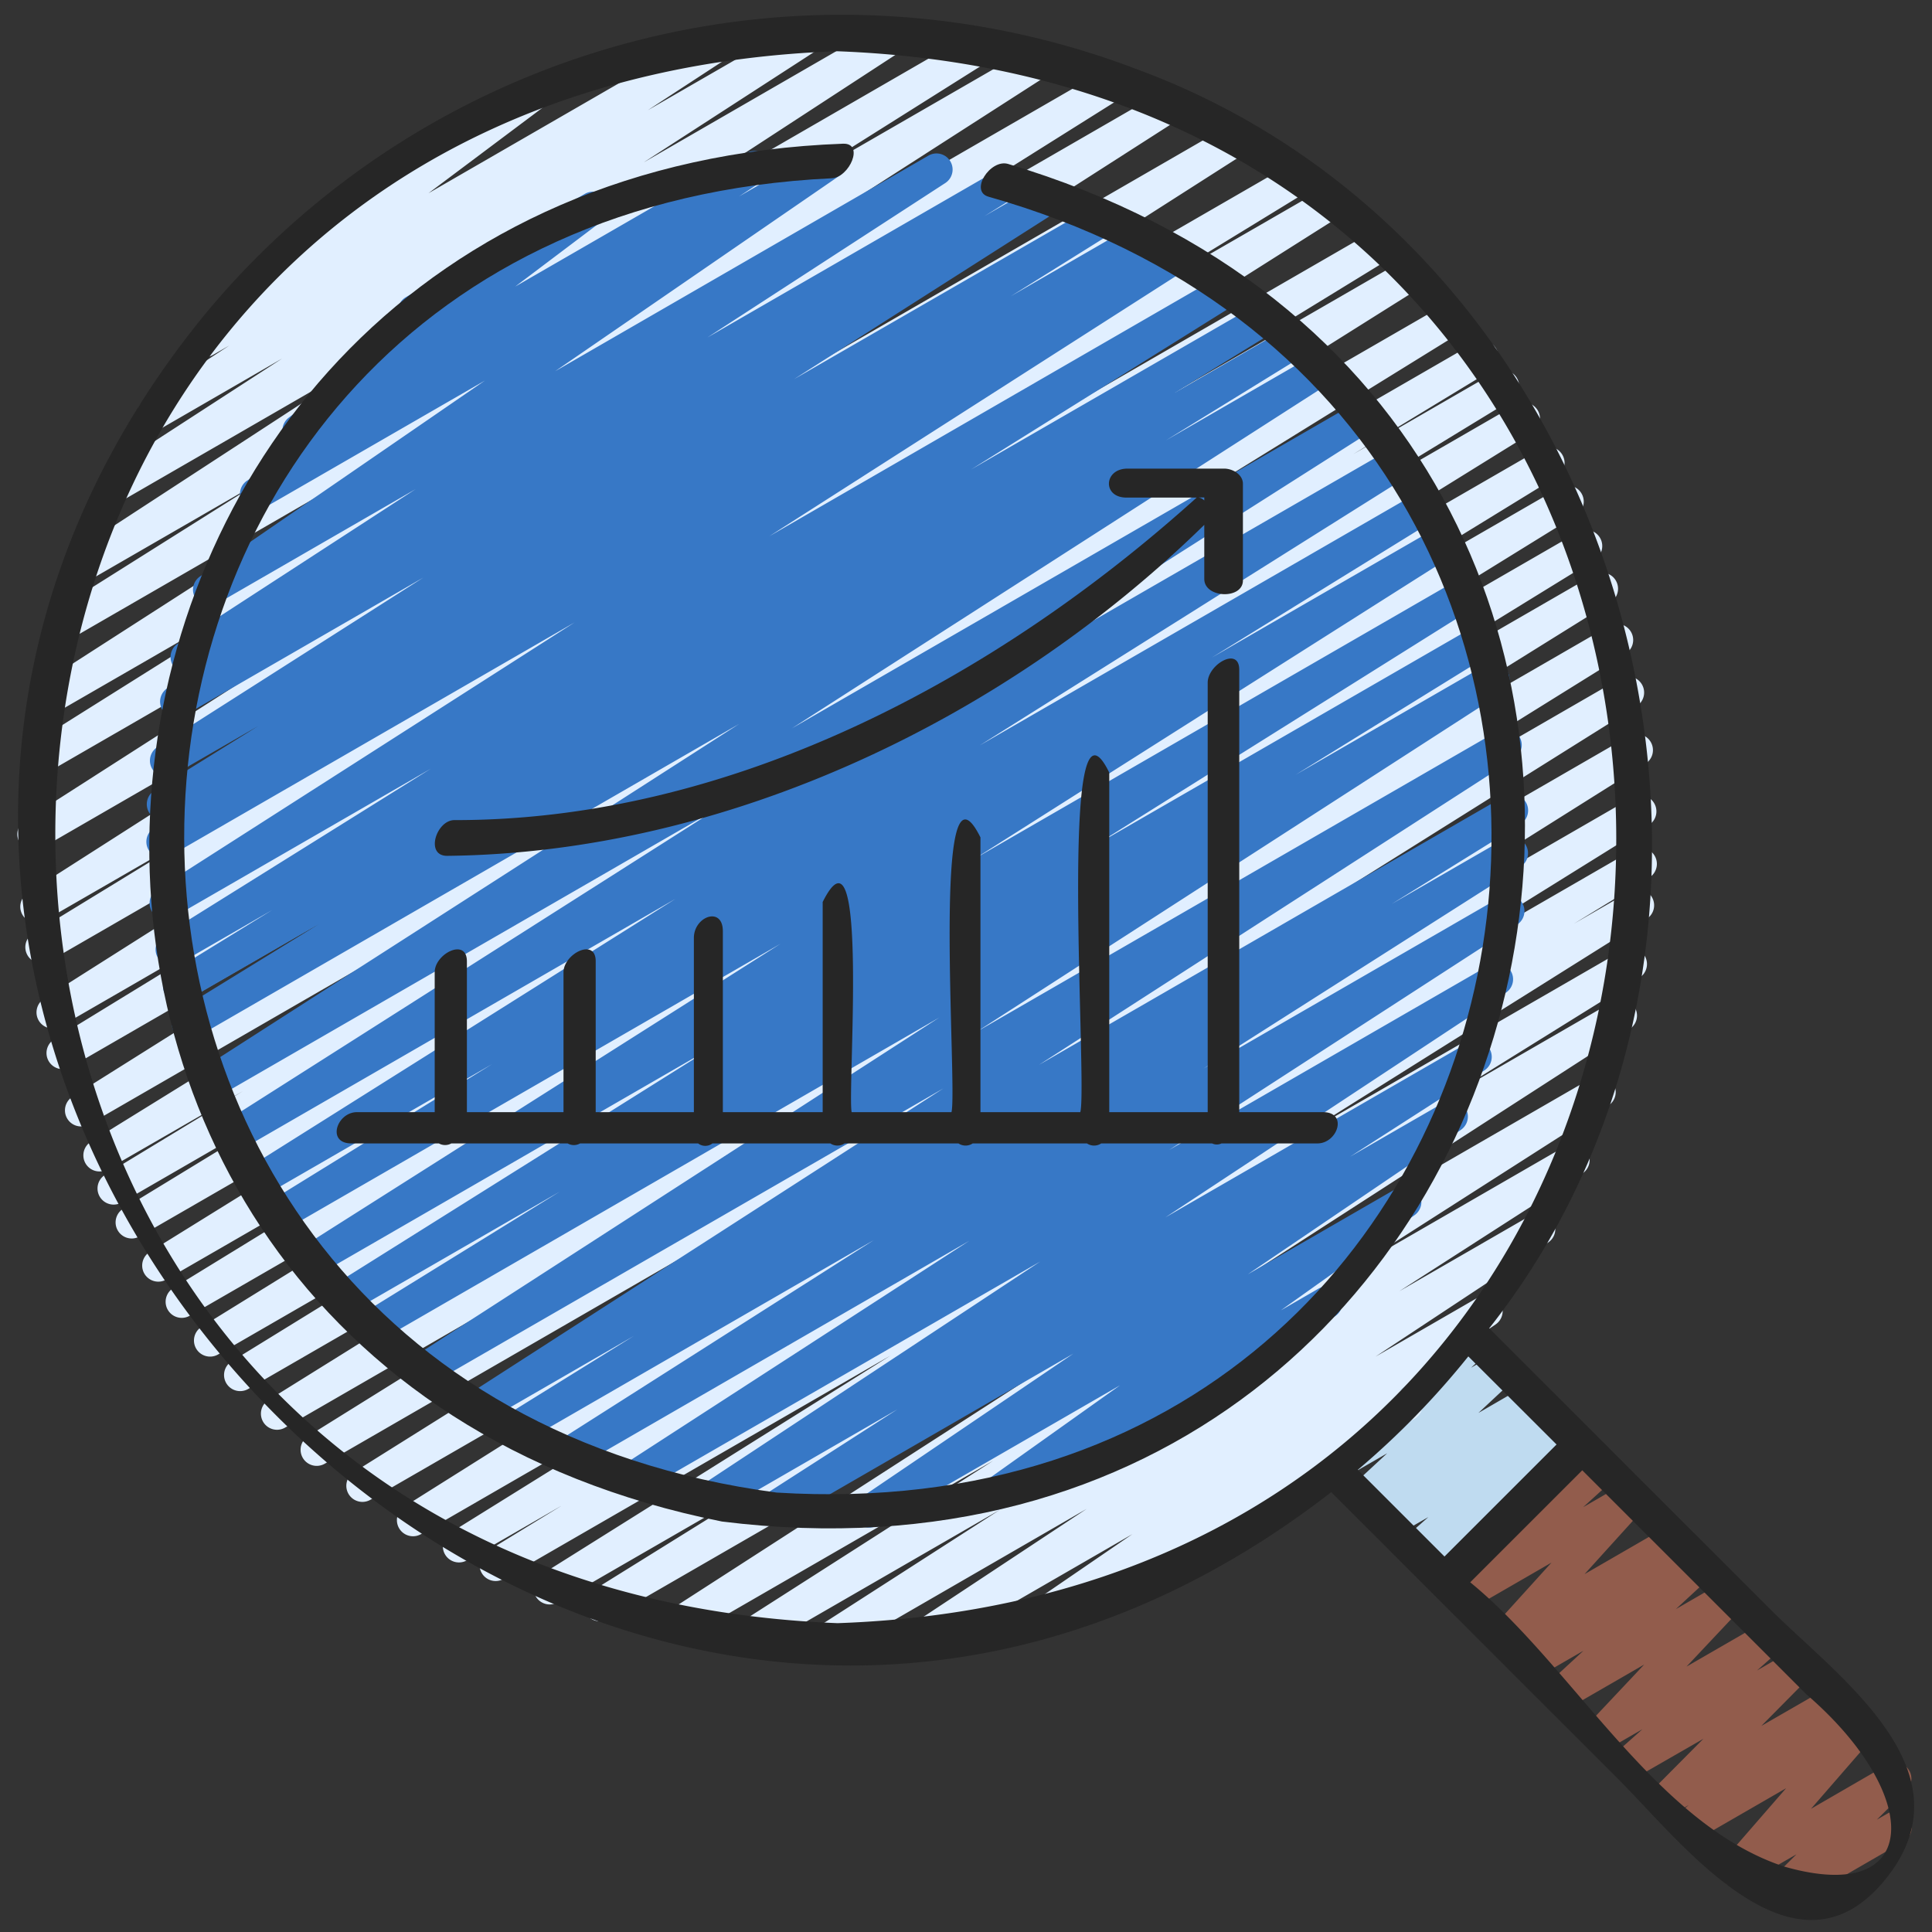
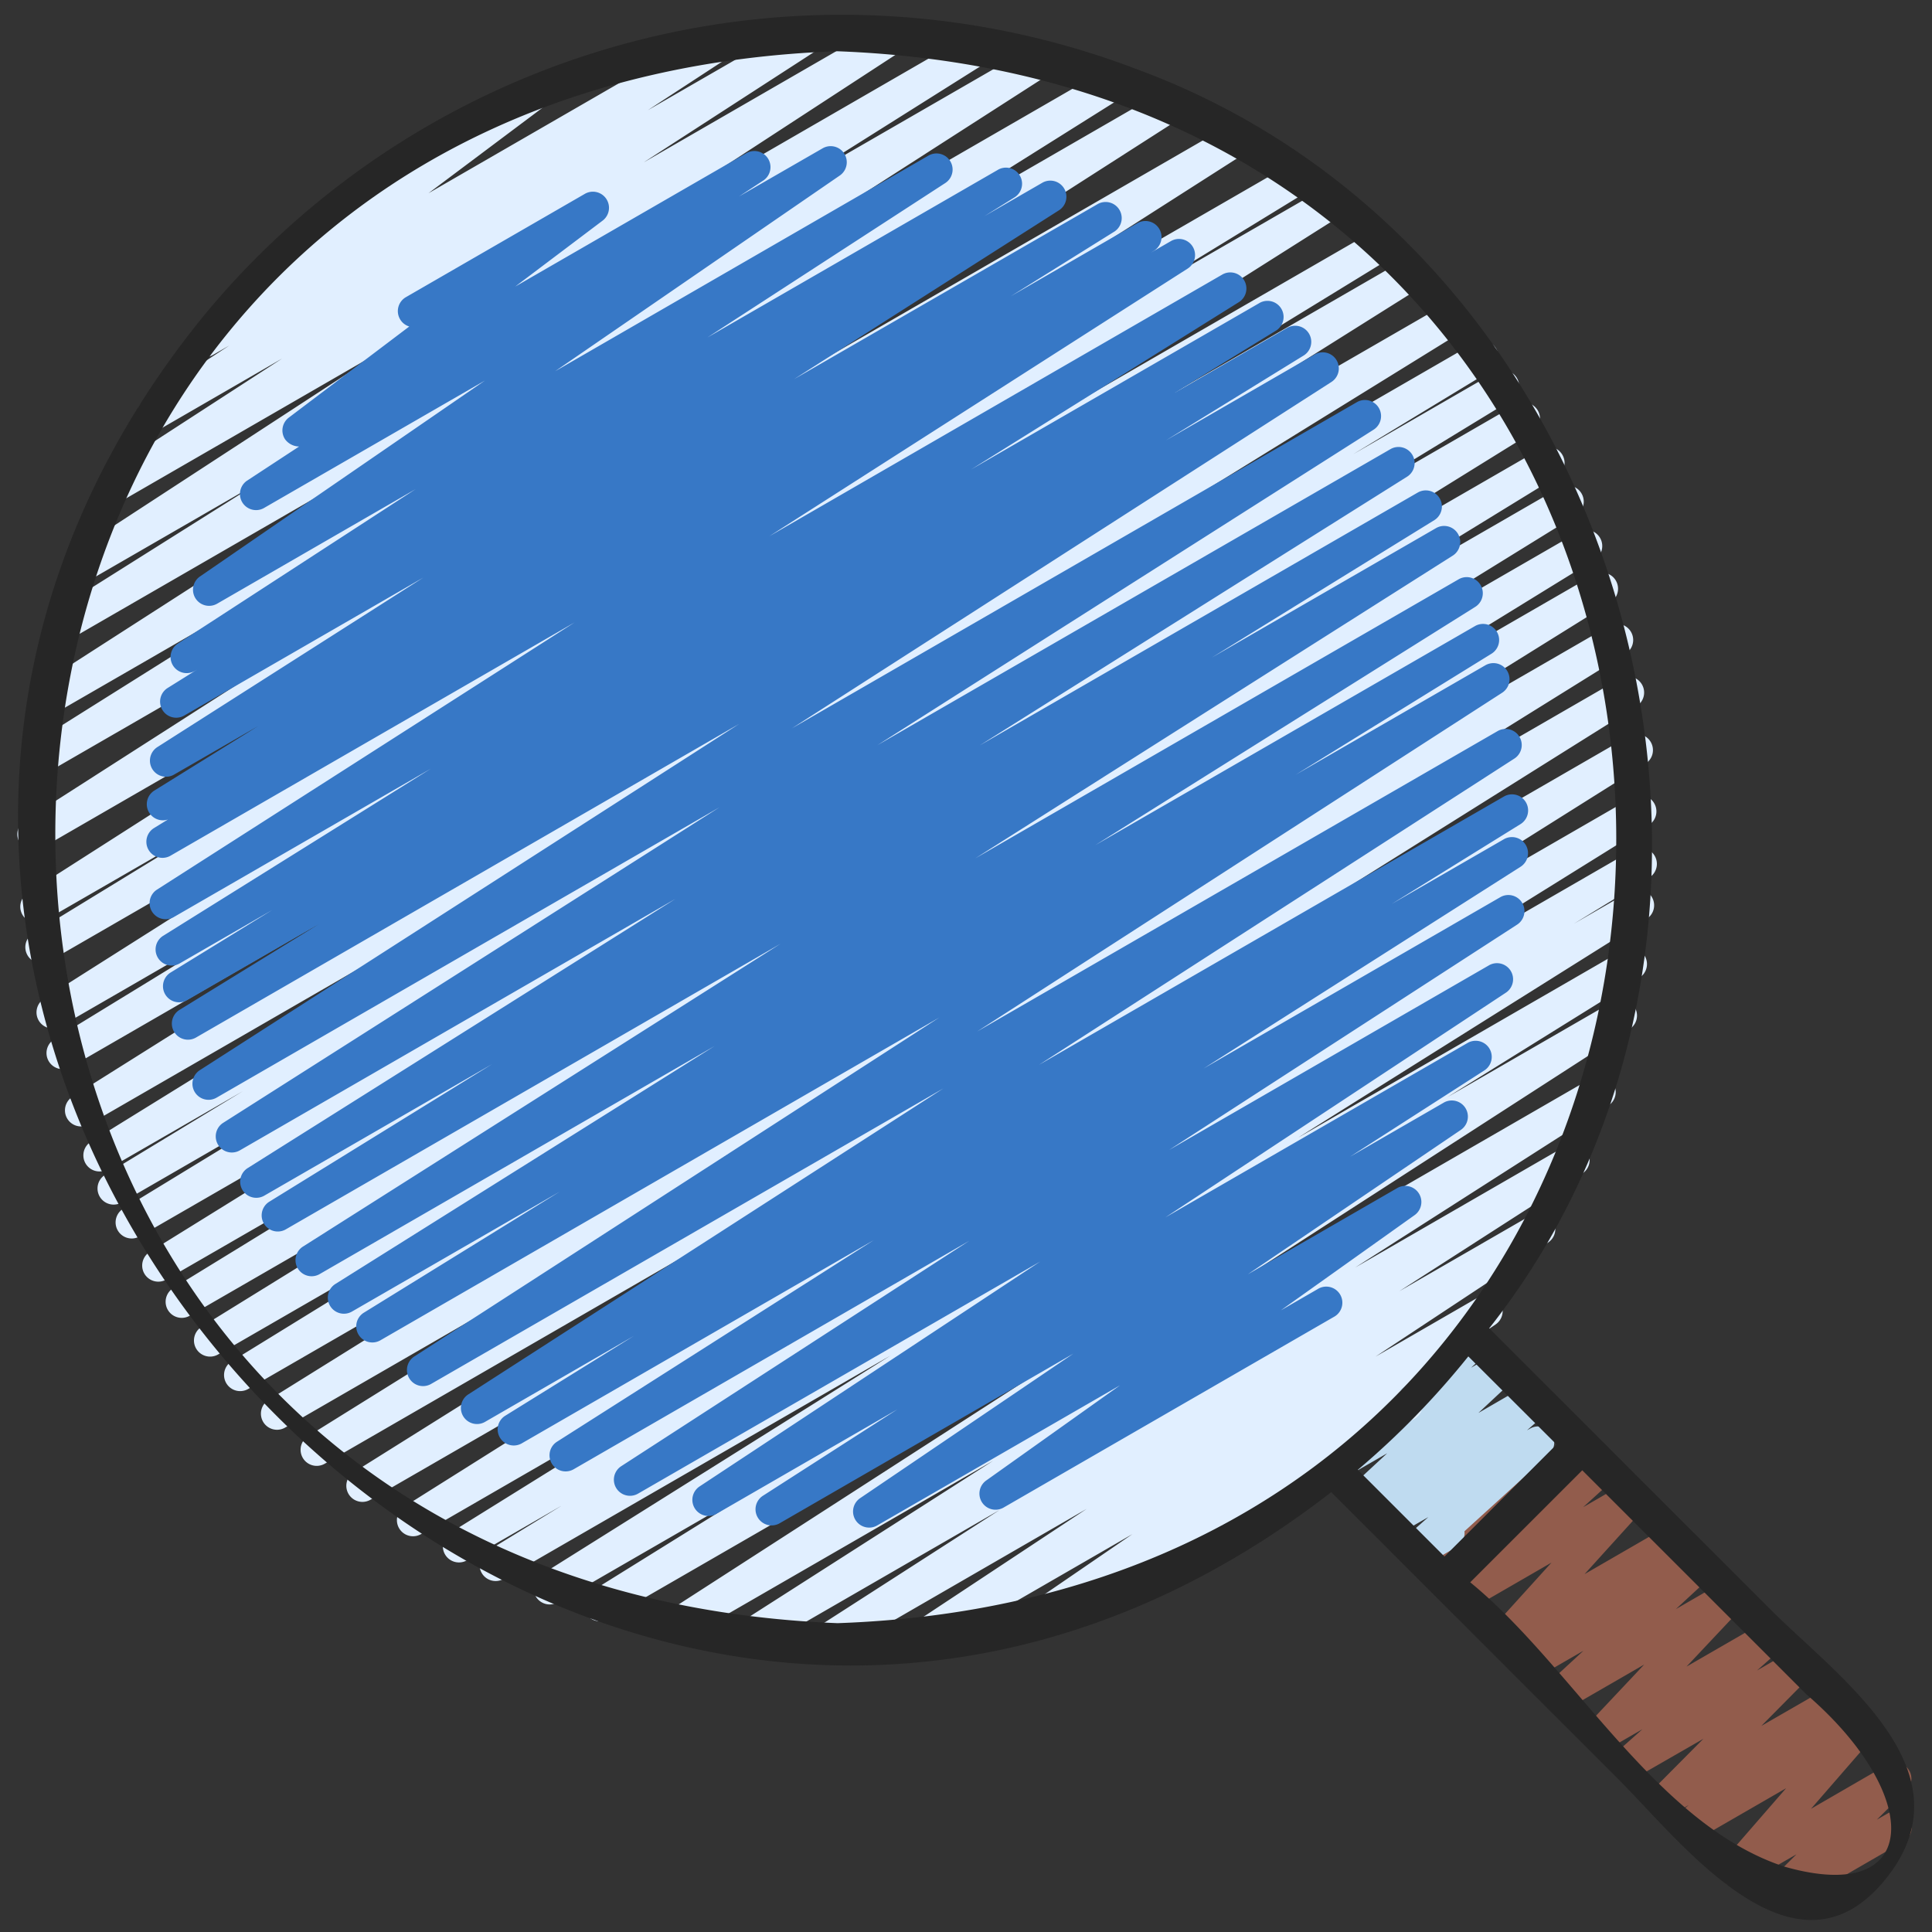
<svg xmlns="http://www.w3.org/2000/svg" version="1.1" width="512" height="512" x="0" y="0" viewBox="0 0 60 60" style="enable-background:new 0 0 512 512" xml:space="preserve" class="">
  <rect x="0" y="0" width="60" height="60" fill="#333333" stroke="none" />
  <g>
    <path fill="#925c4c" d="M55.216 59.364a.5.5 0 0 1-.353-.854l.929-.924-1.64.946a.5.5 0 0 1-.627-.761l1.944-2.236-2.738 1.58a.5.5 0 0 1-.573-.814l.287-.243-.49.283a.5.5 0 0 1-.6-.785L52.9 54l-2.088 1.2a.5.5 0 0 1-.583-.806l.778-.691-1.075.62a.5.5 0 0 1-.615-.775l1.745-1.854-2.385 1.377a.5.5 0 0 1-.59-.8l1.089-1.006-1.464.844a.5.5 0 0 1-.572-.815l.227-.19-.421.242a.5.5 0 0 1-.62-.769l1.857-2.049-2.573 1.486a.5.5 0 0 1-.586-.8l.951-.862-.481.277a.5.5 0 0 1-.64-.745l.832-1.038a.5.5 0 0 1-.043-.888l1.489-.86a.5.5 0 0 1 .639.745l-.472.591 2.226-1.285a.5.5 0 0 1 .586.8l-.946.859 1.282-.741a.5.5 0 0 1 .62.769l-1.857 2.05 2.571-1.486a.5.5 0 0 1 .573.816l-.227.19.418-.241a.5.5 0 0 1 .59.8l-1.089 1.007 1.462-.844a.5.5 0 0 1 .614.775l-1.746 1.855 2.386-1.377a.5.5 0 0 1 .582.807l-.778.69 1.074-.619a.5.5 0 0 1 .6.785L54.7 53.6l2.085-1.2a.5.5 0 0 1 .573.815l-.287.242.489-.281a.5.5 0 0 1 .627.761l-1.944 2.237 2.374-1.374a.5.5 0 0 1 .6.787l-.93.925.33-.191a.5.5 0 1 1 .5.866L55.466 59.3a.489.489 0 0 1-.25.064Z" opacity="1" data-original="#925c4c" />
-     <path fill="#bfdbf0" d="M44.717 49.417a.5.5 0 0 1-.336-.87l.2-.187-.392.226a.5.5 0 0 1-.581-.808l.75-.663-1.047.6a.5.5 0 0 1-.57-.817l.156-.131-.343.2a.5.5 0 0 1-.59-.8l1.116-1.034-.938.541a.5.5 0 0 1-.585-.8l2.929-2.658a.5.5 0 0 1 .246-.494l.867-.5a.5.5 0 0 1 .586.8l-.5.454.748-.432a.5.5 0 0 1 .59.8l-1.11 1.036 1.5-.868a.5.5 0 0 1 .57.816l-.156.131.344-.2a.5.5 0 0 1 .581.807l-.749.661.106-.06a.5.5 0 0 1 .586.8l-2.634 2.395a.5.5 0 0 1-.247.49l-.851.493a.489.489 0 0 1-.246.072Z" opacity="1" data-original="#bfdbf0" />
+     <path fill="#bfdbf0" d="M44.717 49.417a.5.5 0 0 1-.336-.87l.2-.187-.392.226a.5.5 0 0 1-.581-.808l.75-.663-1.047.6a.5.5 0 0 1-.57-.817l.156-.131-.343.2a.5.5 0 0 1-.59-.8l1.116-1.034-.938.541a.5.5 0 0 1-.585-.8l2.929-2.658a.5.5 0 0 1 .246-.494l.867-.5a.5.5 0 0 1 .586.8l-.5.454.748-.432a.5.5 0 0 1 .59.8l-1.11 1.036 1.5-.868a.5.5 0 0 1 .57.816l-.156.131.344-.2l-.749.661.106-.06a.5.5 0 0 1 .586.8l-2.634 2.395a.5.5 0 0 1-.247.49l-.851.493a.489.489 0 0 1-.246.072Z" opacity="1" data-original="#bfdbf0" />
    <path fill="#e1efff" d="M25.645 51.461a.5.5 0 0 1-.271-.921l5.673-3.648-7.547 4.357a.5.5 0 0 1-.52-.853l7.865-5.031-9.59 5.535a.5.5 0 0 1-.522-.852L33.1 42.072 18.861 50.29a.5.5 0 0 1-.513-.857l5.962-3.706-6.98 4.029a.5.5 0 0 1-.516-.857l10.841-6.8-12.02 6.939a.5.5 0 0 1-.511-.859l2.333-1.428-2.968 1.713a.5.5 0 0 1-.513-.857l10.869-6.761-11.774 6.8a.5.5 0 0 1-.516-.856l15.69-9.871-16.745 9.66a.5.5 0 0 1-.516-.856l15.931-9.983-16.83 9.717a.5.5 0 0 1-.515-.857l14.945-9.306-15.662 9.042a.5.5 0 0 1-.515-.857l15.671-9.757L7.7 43.14a.5.5 0 0 1-.511-.859l11.8-7.268L6.78 42.06a.5.5 0 0 1-.512-.859l13.714-8.474-14.1 8.14a.5.5 0 0 1-.512-.858l10.757-6.6-10.993 6.344a.5.5 0 0 1-.514-.853l15.439-9.574L4.332 38.4a.5.5 0 0 1-.511-.859l6.9-4.209-6.937 4.008a.5.5 0 0 1-.51-.861l4.268-2.591-4.222 2.436a.5.5 0 0 1-.512-.857l13.942-8.623-13.988 8.075a.5.5 0 0 1-.516-.856l18.739-11.779L2.2 33.133a.5.5 0 0 1-.511-.86l8.328-5.1-8.133 4.7a.5.5 0 0 1-.678-.174.5.5 0 0 1 .16-.681l19.017-12.05L1.52 29.858A.5.5 0 0 1 1.009 29l5.574-3.41-5.2 3a.5.5 0 0 1-.52-.854l18.612-11.9L1.282 26.344a.5.5 0 0 1-.519-.854L17.916 14.5 1.4 24.033a.5.5 0 0 1-.515-.856l10.736-6.743-9.975 5.756a.5.5 0 0 1-.52-.853l13.352-8.583-12.32 7.112a.5.5 0 0 1-.516-.855l6.435-4.051-5.349 3.088A.5.5 0 0 1 2.2 17.2l9.818-6.4-8.255 4.766a.5.5 0 0 1-.523-.852l5.521-3.579L5.016 13.3a.5.5 0 0 1-.524-.852l2.63-1.718-.509.293a.5.5 0 0 1-.55-.833l4.465-3.351a.5.5 0 0 1-.165-.926l6.091-3.516a.5.5 0 0 1 .55.833L13.308 6 22.229.85a.5.5 0 0 1 .523.851L20.12 3.422l4.859-2.8a.5.5 0 0 1 .522.853L19.99 5.043 27.565.67a.5.5 0 0 1 .524.851l-9.815 6.4 11.968-6.913a.5.5 0 0 1 .517.855l-6.447 4.059 7.8-4.5a.5.5 0 0 1 .521.853L19.289 10.85l15.1-8.717a.5.5 0 0 1 .515.856L24.157 9.738 36.1 2.845a.5.5 0 0 1 .519.853L19.473 14.687 38.155 3.9a.5.5 0 0 1 .52.854l-18.623 11.9L40.058 5.108a.5.5 0 0 1 .51.86l-5.557 3.4 6.069-3.5a.5.5 0 0 1 .518.856L22.577 18.763 42.64 7.18a.5.5 0 0 1 .511.859l-8.306 5.089 8.73-5.04a.5.5 0 0 1 .516.855L25.34 20.729l19.5-11.255a.5.5 0 0 1 .513.857l-13.948 8.624 14.375-8.3a.5.5 0 0 1 .51.861l-4.267 2.591 4.4-2.542a.5.5 0 0 1 .511.86l-6.886 4.2 7.021-4.054a.5.5 0 0 1 .514.858L32.13 23.013l15.717-9.074a.5.5 0 0 1 .511.859l-10.741 6.593 10.822-6.248a.5.5 0 0 1 .513.858l-13.714 8.474 13.783-7.957a.5.5 0 0 1 .512.858l-11.792 7.262L49.5 17.85a.5.5 0 0 1 .515.857l-15.678 9.761 15.625-9.021a.5.5 0 0 1 .515.858l-14.943 9.3 14.776-8.53a.5.5 0 0 1 .515.857L34.9 31.918l15.675-9.05a.5.5 0 0 1 .517.856L35.4 33.594l15.3-8.833a.5.5 0 0 1 .514.857l-10.88 6.768L50.7 26.4a.5.5 0 0 1 .511.86l-2.33 1.426 1.745-1.007a.5.5 0 0 1 .516.856l-10.835 6.8 10.1-5.832a.5.5 0 0 1 .514.857l-5.971 3.713L50.1 31.1a.5.5 0 0 1 .521.852l-12.36 7.977 11.172-6.45a.5.5 0 0 1 .519.854l-7.867 5.032 6.535-3.773a.5.5 0 0 1 .521.853L43.457 40.1l4.1-2.365a.5.5 0 0 1 .525.85l-5.365 3.547 3.206-1.851a.5.5 0 0 1 .532.845L43.422 43.2l.011-.006a.5.5 0 0 1 .5.866l-11.268 6.507a.5.5 0 0 1-.532-.844l3.033-2.078-6.266 3.617a.5.5 0 0 1-.525-.85l5.373-3.553-7.848 4.535a.51.51 0 0 1-.255.067Z" opacity="1" data-original="#e1efff" />
    <path fill="#3778c6" d="M26.992 47.441a.5.5 0 0 1-.28-.914l6.623-4.489-9.111 5.262a.5.5 0 0 1-.521-.854l4.167-2.677-5.624 3.247a.5.5 0 0 1-.525-.85l10.585-6.988-12.494 7.21a.5.5 0 0 1-.521-.853l10.81-7-12.287 7.095a.5.5 0 0 1-.518-.855l9.839-6.261-10.944 6.318a.5.5 0 0 1-.513-.857l4.01-2.488-4.636 2.677a.5.5 0 0 1-.521-.852L29.3 33.8l-15.918 9.183a.5.5 0 0 1-.522-.852L29.171 31.6 11.809 41.627a.5.5 0 0 1-.513-.858l6.089-3.762-6.46 3.728a.5.5 0 0 1-.516-.856l11.785-7.394-12.283 7.092a.5.5 0 0 1-.517-.854l14.845-9.413-15.356 8.865a.5.5 0 0 1-.513-.859l6.917-4.271-7.07 4.082a.5.5 0 0 1-.517-.856l13.282-8.359-13.534 7.814a.5.5 0 0 1-.518-.855l15.415-9.8-15.616 9.016a.5.5 0 0 1-.52-.854L22.958 22.48 6.093 32.218a.5.5 0 0 1-.512-.859L9.9 28.7l-4.1 2.367a.5.5 0 0 1-.512-.858l3.167-1.948-2.882 1.663a.5.5 0 0 1-.514-.857l8.32-5.194-7.992 4.613a.5.5 0 0 1-.52-.853l12.984-8.307-12.567 7.255a.5.5 0 0 1-.512-.858l.444-.273a.5.5 0 0 1-.42-.9l3.22-2-2.6 1.5a.5.5 0 0 1-.519-.855l8.25-5.258-7.437 4.292a.5.5 0 0 1-.515-.856l.93-.581-.084.049a.5.5 0 0 1-.522-.852l7.39-4.8-6.167 3.56a.5.5 0 0 1-.533-.845l8.85-6.085-6.868 3.962a.5.5 0 0 1-.524-.85l1.622-1.064a.555.555 0 0 1-.435-.223.5.5 0 0 1 .115-.675l3.741-2.829a.5.5 0 0 1-.105-.911l5.555-3.207a.5.5 0 0 1 .552.832L16 8.9l7.189-4.149a.5.5 0 0 1 .524.85l-.762.5 2.605-1.5a.5.5 0 0 1 .533.844l-8.849 6.084 11.6-6.7a.5.5 0 0 1 .522.852l-7.393 4.8 9.039-5.217a.5.5 0 0 1 .514.856l-.948.592L32.38 5.67a.5.5 0 0 1 .518.854l-8.239 5.252L34.1 6.332a.5.5 0 0 1 .513.857L31.391 9.2l3.943-2.276a.5.5 0 0 1 .512.858l-.108.067.623-.36a.5.5 0 0 1 .52.854l-12.988 8.31 14.074-8.131a.5.5 0 0 1 .514.857l-8.321 5.2 8.947-5.165a.5.5 0 0 1 .512.859l-3.169 1.944 3.534-2.04a.5.5 0 0 1 .512.858l-4.287 2.641 4.622-2.669a.5.5 0 0 1 .521.853l-16.76 10.76 17.55-10.132a.5.5 0 0 1 .518.855l-15.412 9.8 15.943-9.2a.5.5 0 0 1 .517.855l-13.281 8.351 13.607-7.855a.5.5 0 0 1 .513.858l-6.915 4.271 6.978-4.029a.5.5 0 0 1 .518.854L30.29 26.656 45.3 17.99a.5.5 0 0 1 .515.857l-11.8 7.4 11.786-6.8a.5.5 0 0 1 .512.859l-6.073 3.753 5.892-3.4a.5.5 0 0 1 .521.853L30.345 32.035 46.518 22.7a.5.5 0 0 1 .52.853l-14.769 9.516L46.7 24.74a.5.5 0 0 1 .514.858l-3.991 2.474 3.487-2.012a.5.5 0 0 1 .519.854l-9.849 6.268 9.216-5.321a.5.5 0 0 1 .521.853l-10.81 7 9.946-5.742a.5.5 0 0 1 .525.849l-10.587 6.987 9.389-5.42a.5.5 0 0 1 .521.853l-4.176 2.683 2.914-1.682a.5.5 0 0 1 .53.847l-6.619 4.487 4.65-2.684a.5.5 0 0 1 .54.839l-4.162 2.963 1.142-.659a.5.5 0 1 1 .5.865l-10.255 5.92a.5.5 0 0 1-.54-.84l4.161-2.96-7.544 4.354a.494.494 0 0 1-.25.067Z" opacity="1" data-original="#3778c6" />
    <path fill="#262626" d="M35.263 2.134A25.674 25.674 0 0 0 6.3 9.84c-18.49 22.8 11.592 54.693 35.043 36.5l8.912 8.91c2.015 2.015 5.605 6.76 8.446 2.923C61.118 54.9 57.052 52.05 55 50l-8.751-8.749C56.3 28.518 50.712 7.788 35.263 2.134ZM56.1 52.62c3.61 3.107 3.625 6.588-.694 5.347-4-1.32-6.56-6.226-9.747-8.827l3.48-3.479Zm-7.76-7.76-3.48 3.479-2.692-2.692a25.65 25.65 0 0 0 3.432-3.523Zm-22.328 5.549c-32.3-1.274-32.477-47.63-.024-48.818 32.212 1.19 32.33 47.683.024 48.818Z" opacity="1" data-original="#262626" />
-     <path fill="#262626" d="M31.3 5.089c-.55-.153-1.2.851-.6 1.02C55.036 13 49.477 47.924 24.119 46.353-1.342 42.962-.006 6.761 25.822 5.537c.556-.018 1.035-1.1.356-1.074C-.09 5.43-3.5 42.072 22.419 47.252 49.464 50.629 57.586 12.917 31.3 5.089Z" opacity="1" data-original="#262626" />
-     <path fill="#262626" d="M14.109 25.469c-.565.006-.914 1.117-.218 1.11C22.605 26.485 31.274 22.3 37.4 16.3v1.68c0 .6 1.2.644 1.2.046v-3c0-.291-.32-.473-.583-.473h-3c-.742 0-.787.9-.034.9h2.181c-6.2 5.59-14.415 10.029-23.055 10.016ZM37.4 15.45v.093a.315.315 0 0 0-.179-.093ZM13.5 30.192v4.347h-2.414c-.626 0-.955.971-.172.971h2.716a.394.394 0 0 0 .386 0h3.613a.388.388 0 0 0 .386 0h3.666a.364.364 0 0 0 .444 0h3.663a.4.4 0 0 0 .443 0h3.535a.4.4 0 0 0 .442 0h3.548a.4.4 0 0 0 .443 0h3.444a.338.338 0 0 0 .292 0h2.979c.626 0 .955-.971.172-.971h-2.6V20.8c0-.736-.98-.163-.98.4v13.339h-3.057V23.994c-1.612-3.308-.666 9.749-.9 10.545h-3.1v-8.533c-1.546-3.112-.706 7.8-.9 8.533h-3.1c-.138-.648.544-9.415-.9-6.527v6.527h-3.1v-5.618c0-.788-.9-.465-.9.207v5.411H18.5v-4.687c0-.742-1-.23-1 .345v4.342h-3v-4.682c0-.744-1-.24-1 .335Z" opacity="1" data-original="#262626" />
  </g>
</svg>